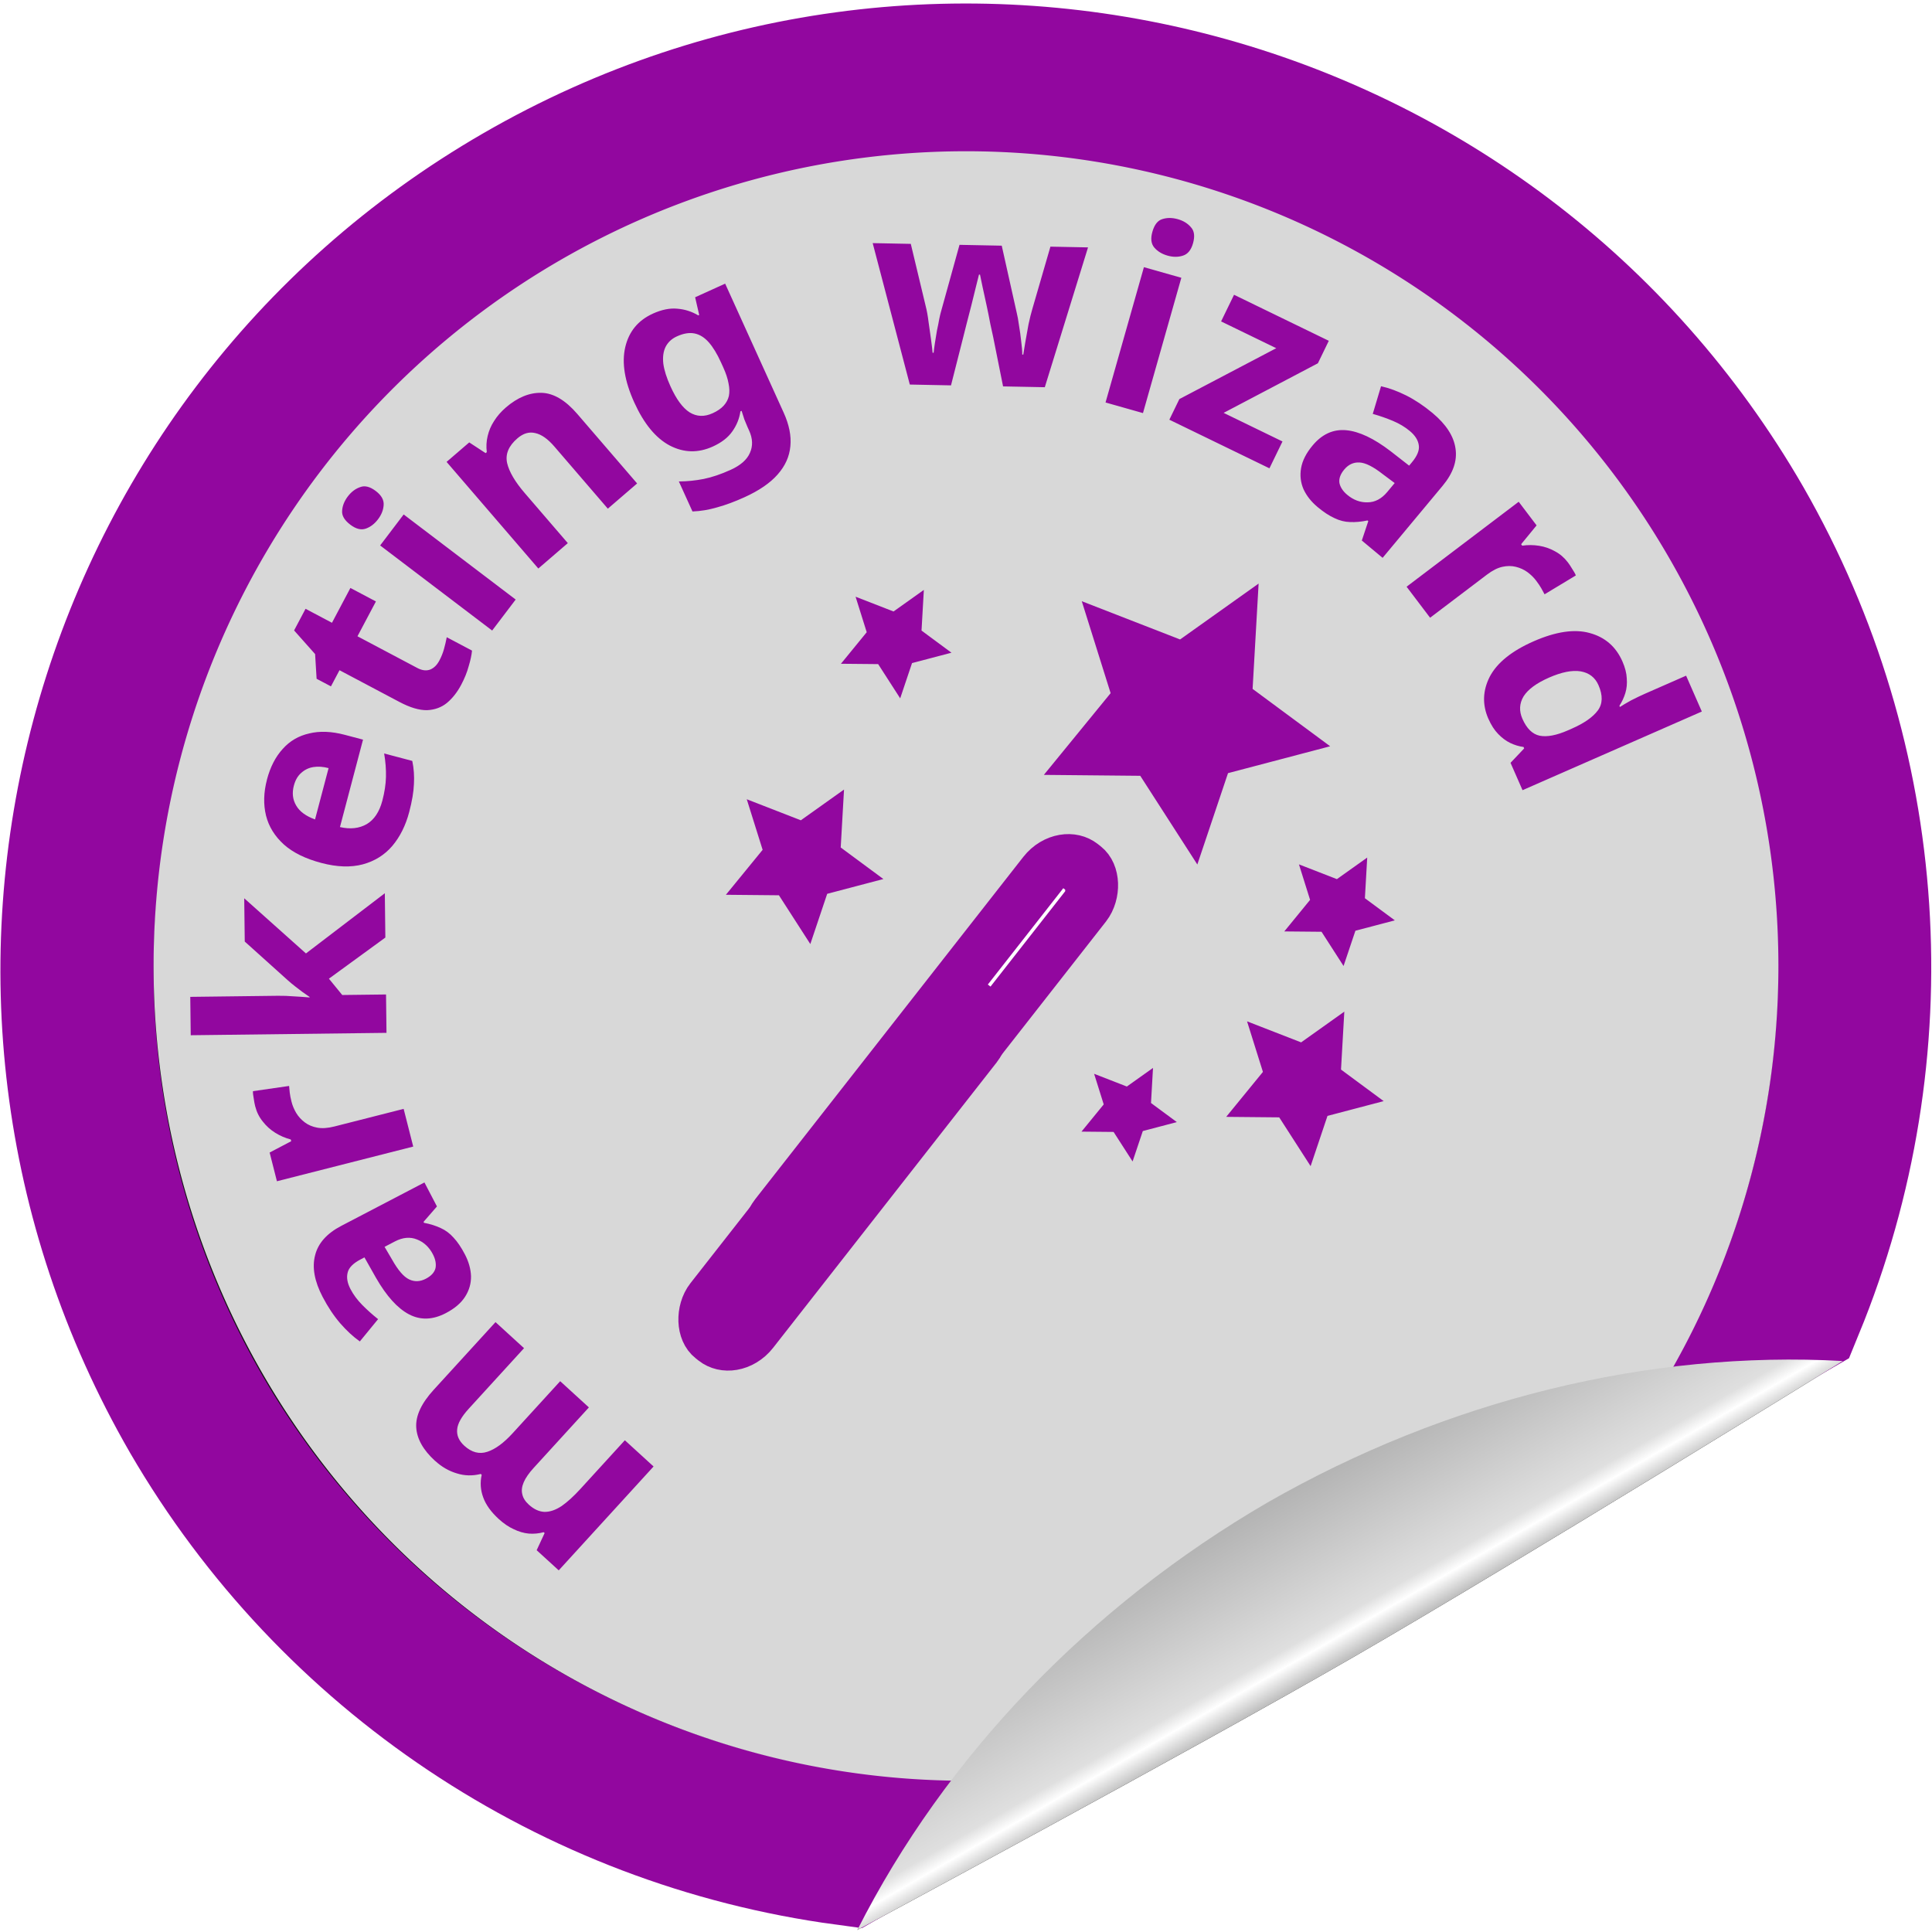
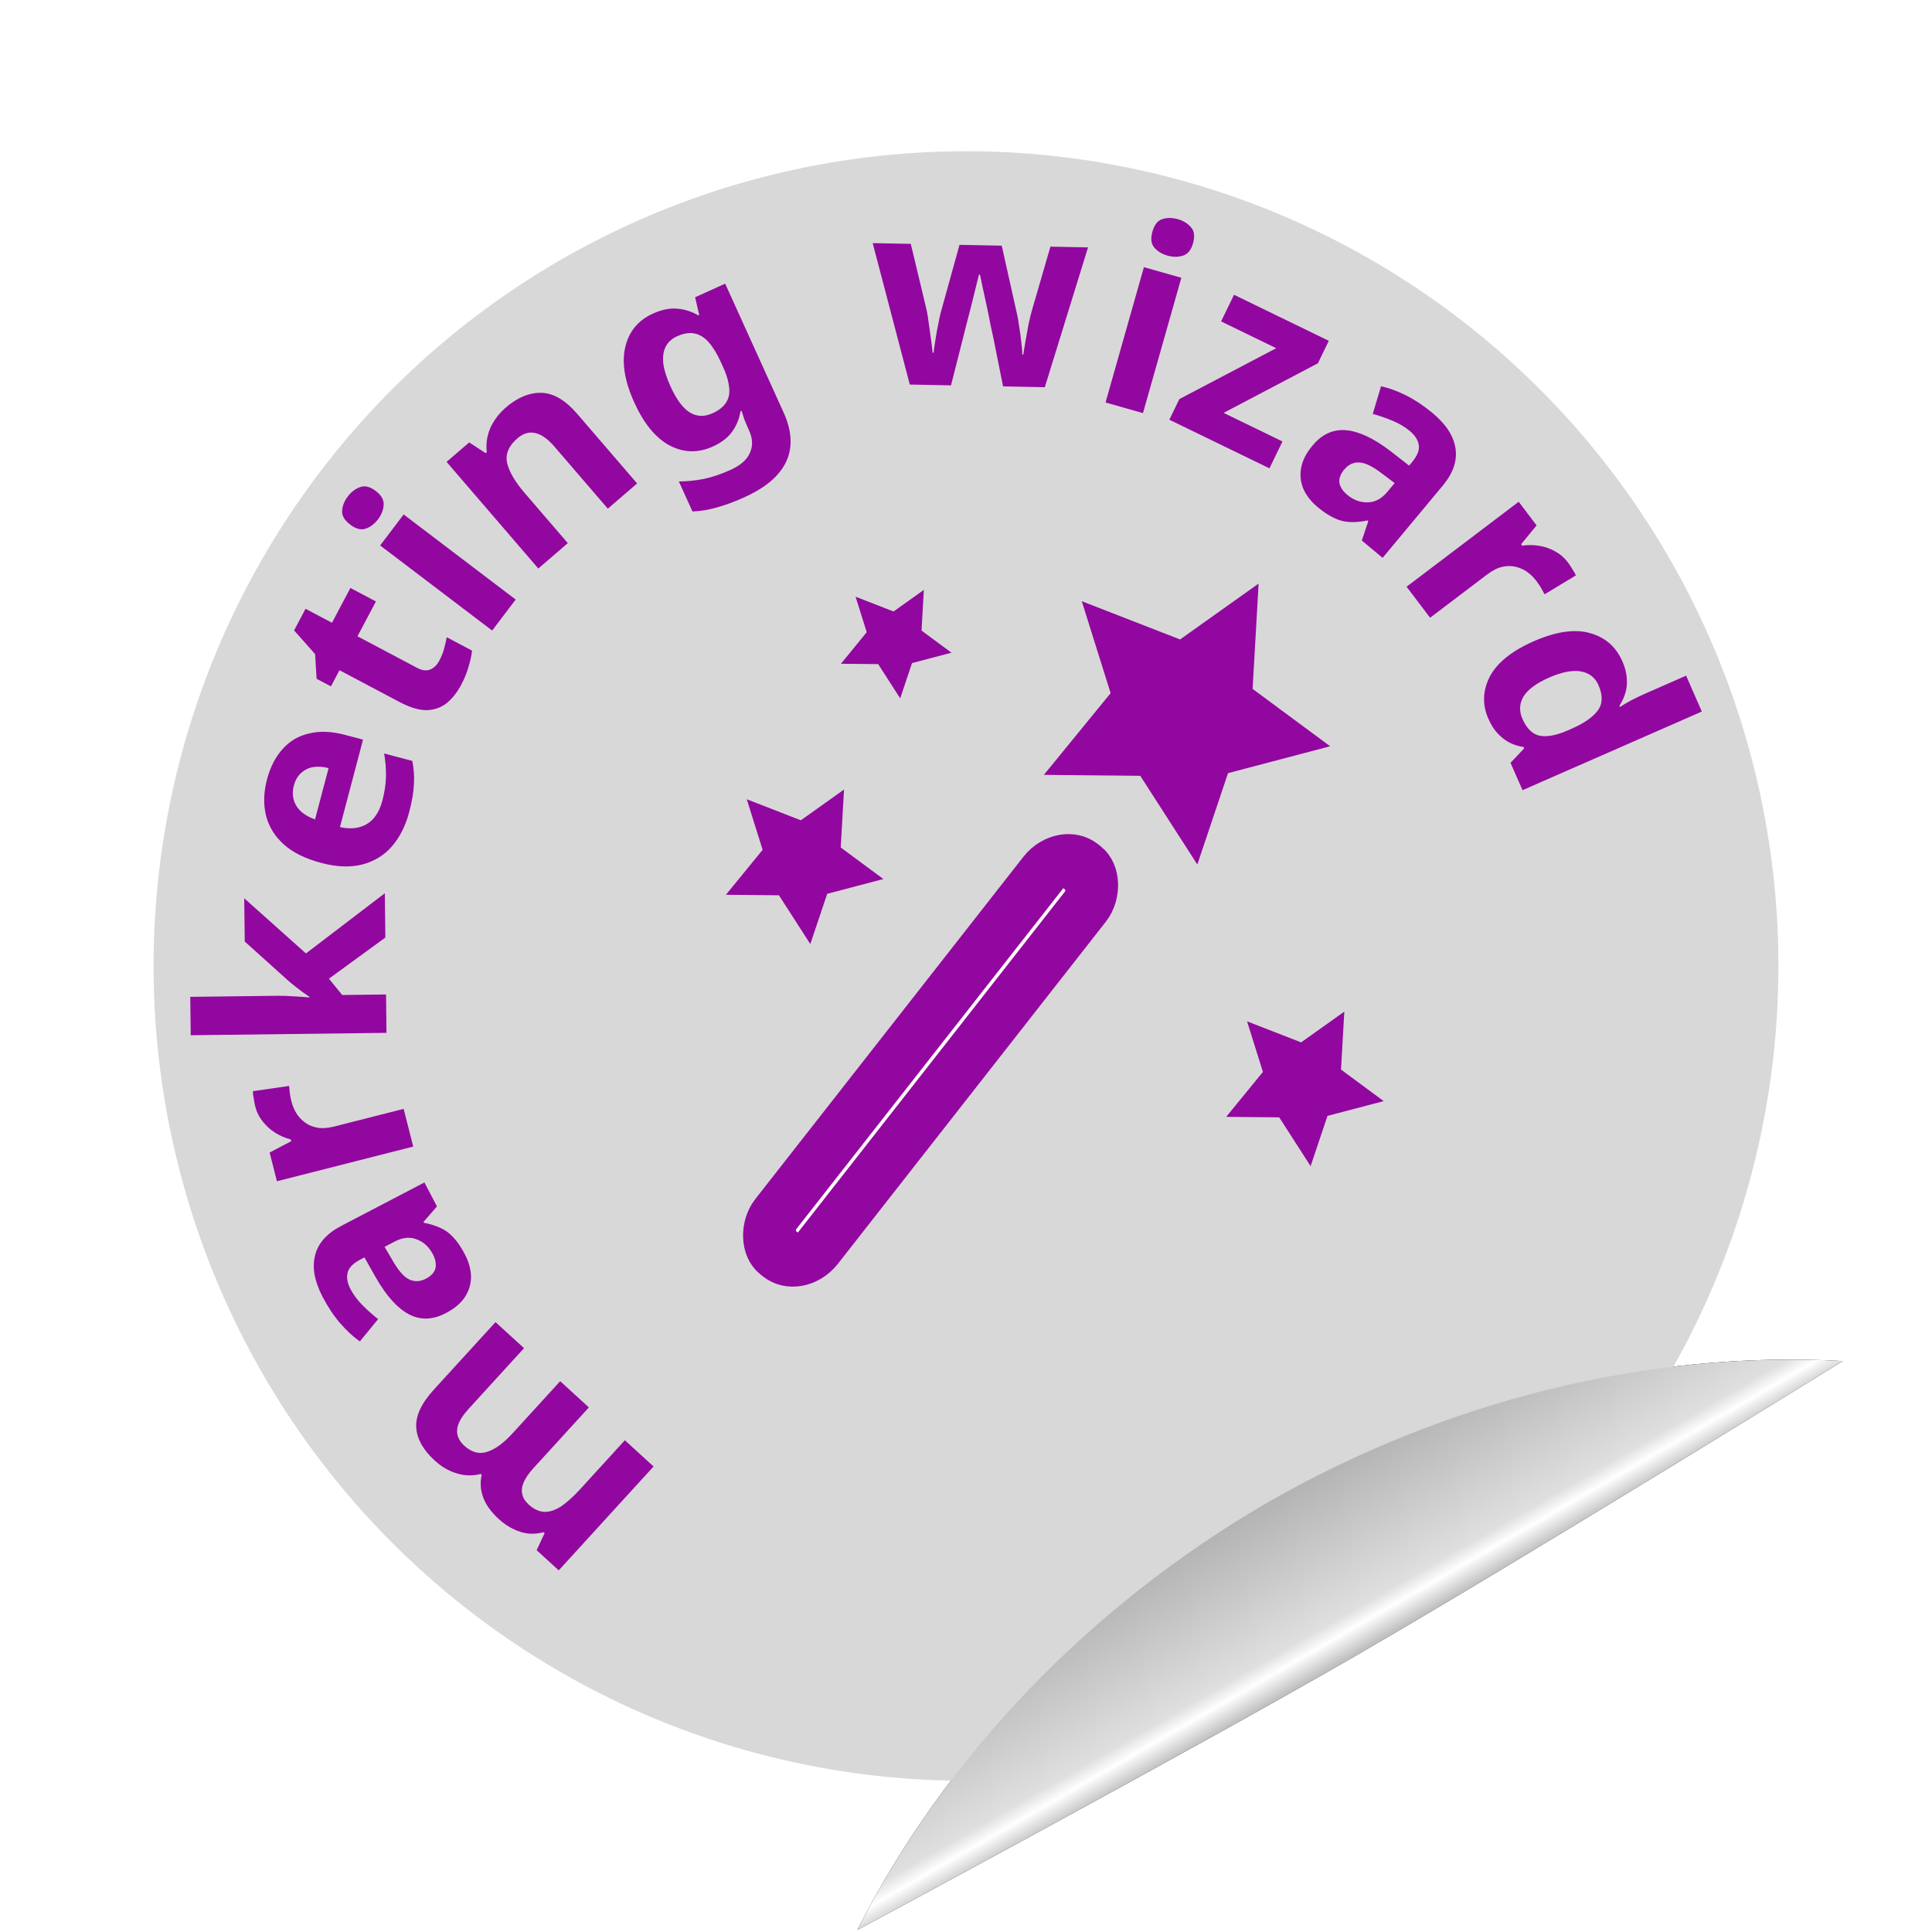
<svg xmlns="http://www.w3.org/2000/svg" xmlns:ns1="http://sodipodi.sourceforge.net/DTD/sodipodi-0.dtd" xmlns:ns2="http://www.inkscape.org/namespaces/inkscape" xmlns:xlink="http://www.w3.org/1999/xlink" version="1.1" id="svg1" width="80" height="80" viewBox="0 0 80 80" ns1:docname="mw.svg" ns2:version="1.4 (86a8ad7, 2024-10-11)">
  <title id="title1">helping hand sticker</title>
  <defs id="defs1">
    <ns2:path-effect effect="bspline" id="path-effect24" is_visible="true" lpeversion="1.3" weight="33.333" steps="2" helper_size="0" apply_no_weight="true" apply_with_weight="true" only_selected="false" uniform="false" />
    <linearGradient id="linearGradient21" ns2:collect="always">
      <stop style="stop-color:#bfbfbf;stop-opacity:1;" offset="0" id="stop21" />
      <stop style="stop-color:#ffffff;stop-opacity:1;" offset="0.135" id="stop23" />
      <stop style="stop-color:#dfdfdf;stop-opacity:1;" offset="0.226" id="stop24" />
      <stop style="stop-color:#b4b4b4;stop-opacity:1;" offset="1" id="stop22" />
    </linearGradient>
    <linearGradient id="swatch19" ns2:swatch="solid">
      <stop style="stop-color:#d999d9;stop-opacity:1;" offset="0" id="stop19" />
    </linearGradient>
    <clipPath clipPathUnits="userSpaceOnUse" id="clipPath54">
      <path id="path54" style="stroke-width:0.1;stroke-linecap:square;paint-order:markers fill stroke;stop-color:#000000" d="m 1691.199,-792.32 h 1634.892 v 92.828 H 1691.199 Z" />
    </clipPath>
    <ns2:path-effect effect="bspline" id="path-effect5" is_visible="true" lpeversion="1.3" weight="33.333" steps="2" helper_size="0" apply_no_weight="true" apply_with_weight="true" only_selected="false" uniform="false" />
    <ns2:path-effect effect="bspline" id="path-effect2" is_visible="true" lpeversion="1.3" weight="33.333" steps="2" helper_size="0" apply_no_weight="true" apply_with_weight="true" only_selected="false" uniform="false" />
    <ns2:path-effect effect="bspline" id="path-effect1" is_visible="true" lpeversion="1.3" weight="33.333" steps="2" helper_size="0" apply_no_weight="true" apply_with_weight="true" only_selected="false" uniform="false" />
    <ns2:path-effect effect="bspline" id="path-effect2-4" is_visible="true" lpeversion="1.3" weight="33.333" steps="2" helper_size="0" apply_no_weight="true" apply_with_weight="true" only_selected="false" uniform="false" />
    <linearGradient ns2:collect="always" xlink:href="#linearGradient21" id="linearGradient22" x1="40.139" y1="68.618" x2="40.139" y2="76.799" gradientUnits="userSpaceOnUse" gradientTransform="matrix(0.906,-0.523,-0.438,-0.759,49.927,141.486)" />
    <filter ns2:collect="always" style="color-interpolation-filters:sRGB" id="filter1" x="-0.116" y="-0.2" width="1.232" height="1.401">
      <feGaussianBlur ns2:collect="always" stdDeviation="1.973" id="feGaussianBlur1" />
    </filter>
  </defs>
  <ns1:namedview id="namedview1" pagecolor="#505050" bordercolor="#eeeeee" borderopacity="1" ns2:showpageshadow="0" ns2:pageopacity="0" ns2:pagecheckerboard="0" ns2:deskcolor="#505050" ns2:zoom="10.31492" ns2:cx="38.487938" ns2:cy="43.916967" ns2:window-width="1720" ns2:window-height="1392" ns2:window-x="3624" ns2:window-y="0" ns2:window-maximized="0" ns2:current-layer="g1" showgrid="false" />
  <g ns2:groupmode="layer" id="layer5" ns2:label="shadow" transform="translate(5.233,-23.562)" style="display:inline">
    <path id="path1-7" style="display:inline;fill:#131313;fill-opacity:1;stroke:none;stroke-width:6.078;stroke-opacity:1;paint-order:markers fill stroke;filter:url(#filter1)" ns2:label="peel_shadow" d="m 30.269,103.477 c 3.628,-7.18 9.602,-13.406 16.983,-17.7 7.41,-4.245 15.788,-6.306 23.82,-5.858 0,0 -13.403,8.298 -20.203,12.224 C 44.069,96.07 30.269,103.477 30.269,103.477 Z" ns1:nodetypes="ccczc" />
  </g>
  <g ns2:groupmode="layer" ns2:label="badge" id="g1" style="display:inline">
-     <path id="path2" style="display:inline;fill:#131313;fill-opacity:1;stroke:#92079f;stroke-width:6.345;stroke-linecap:square;stroke-linejoin:miter;stroke-opacity:1;paint-order:fill markers stroke" ns2:label="circle" d="M 21.61,8.258 C 3.995,18.427 -2.04,40.951 8.13,58.566 13.844,68.393 23.775,75.031 35.041,76.551 L 74.039,54.036 C 78.355,43.519 77.572,31.6 71.918,21.738 61.749,4.123 39.225,-1.912 21.61,8.258 Z" ns1:nodetypes="cccccc" />
    <path style="display:inline;fill:#d8d8d8;fill-opacity:1;stroke-width:1.103;stroke-linecap:square;stroke-linejoin:miter;paint-order:stroke fill markers" id="path4" ns1:type="arc" ns1:cx="40" ns1:cy="40" ns1:rx="33.640591" ns1:ry="33.737537" ns1:start="1.4106603" ns1:end="0.57299907" ns1:arc-type="arc" d="M 45.364,73.306 A 33.641,33.738 0 0 1 8.631,52.186 33.641,33.738 0 0 1 21.593,11.761 a 33.641,33.738 0 0 1 42.123,4.312 33.641,33.738 0 0 1 4.551,42.218" ns1:open="true" />
    <path id="circle19" style="display:inline;fill:url(#linearGradient22);stroke:none;stroke-width:6.078;stroke-opacity:1;paint-order:markers fill stroke" ns2:label="circle" d="m 35.502,79.915 c 3.628,-7.18 9.602,-13.406 16.983,-17.7 7.41,-4.245 15.788,-6.306 23.82,-5.858 0,0 -13.403,8.298 -20.203,12.224 C 49.302,72.508 35.502,79.915 35.502,79.915 Z" ns1:nodetypes="ccczc" />
  </g>
  <g ns2:groupmode="layer" id="layer1" ns2:label="rect" style="display:inline" />
  <g ns2:groupmode="layer" id="layer3" ns2:label="text" style="display:inline">
    <circle style="display:none;fill:none;fill-opacity:1;stroke:#92079f;stroke-width:0.739;stroke-opacity:1;paint-order:markers fill stroke" id="path3" cx="14.641" cy="-54.641" r="24.027" transform="rotate(120)" />
    <path d="m 18.015,60.492 q -0.74,-0.676 -0.78,-1.392 -0.04,-0.715 0.722,-1.55 l 2.561,-2.804 1.181,1.079 -2.287,2.505 q -0.453,0.496 -0.482,0.86 -0.036,0.372 0.295,0.674 0.457,0.417 0.955,0.251 0.491,-0.158 1.052,-0.773 l 1.964,-2.15 1.189,1.086 -2.287,2.505 q -0.295,0.323 -0.411,0.592 -0.116,0.27 -0.061,0.494 0.048,0.232 0.269,0.433 0.323,0.295 0.663,0.302 0.332,2.6e-5 0.699,-0.243 0.359,-0.25 0.776,-0.707 l 1.841,-2.016 1.189,1.086 -3.927,4.301 -0.914,-0.834 0.33,-0.71 -0.039,-0.036 q -0.306,0.082 -0.616,0.058 -0.319,-0.031 -0.627,-0.183 -0.316,-0.144 -0.615,-0.418 -0.48,-0.439 -0.644,-0.892 -0.172,-0.46 -0.065,-0.941 l -0.039,-0.036 q -0.508,0.129 -0.99,-0.023 -0.49,-0.144 -0.899,-0.518 z m -4.655,-6.789 q -0.509,-0.974 -0.312,-1.726 0.187,-0.748 1.085,-1.217 l 3.442,-1.797 0.518,0.993 -0.556,0.64 0.02,0.038 q 0.388,0.074 0.691,0.217 0.298,0.133 0.532,0.396 0.243,0.258 0.47,0.693 0.237,0.454 0.254,0.902 0.008,0.453 -0.243,0.849 -0.251,0.396 -0.799,0.682 -0.813,0.425 -1.526,0.051 -0.713,-0.374 -1.367,-1.512 l -0.478,-0.846 -0.161,0.084 q -0.463,0.242 -0.534,0.544 -0.08,0.307 0.117,0.685 0.183,0.35 0.489,0.659 0.306,0.309 0.654,0.585 L 14.9,55.546 Q 14.48,55.248 14.085,54.792 13.686,54.327 13.36,53.703 Z m 2.873,-1.549 q 0.37,0.661 0.706,0.822 0.337,0.161 0.696,-0.027 0.331,-0.173 0.398,-0.436 0.053,-0.268 -0.11,-0.58 -0.232,-0.444 -0.655,-0.609 -0.428,-0.174 -0.919,0.083 l -0.425,0.222 z m -5.664,-6.335 q -0.039,-0.155 -0.063,-0.336 -0.037,-0.189 -0.032,-0.3 l 1.497,-0.216 q 0.008,0.119 0.027,0.279 0.019,0.16 0.074,0.377 0.06,0.238 0.196,0.467 0.133,0.219 0.351,0.384 0.218,0.165 0.518,0.22 0.3,0.056 0.714,-0.05 l 2.863,-0.728 0.397,1.561 -5.644,1.436 -0.302,-1.189 0.893,-0.469 -0.018,-0.072 q -0.342,-0.089 -0.643,-0.277 -0.301,-0.188 -0.514,-0.464 -0.224,-0.273 -0.313,-0.625 z m 0.937,-4.586 q 0.331,-0.004 0.662,0.024 0.32,0.017 0.651,0.045 l -2.6e-4,-0.021 q -0.151,-0.105 -0.301,-0.21 -0.151,-0.116 -0.302,-0.231 -0.151,-0.116 -0.291,-0.242 l -1.79,-1.61 -0.022,-1.792 2.556,2.284 3.266,-2.493 0.022,1.835 -2.337,1.703 0.552,0.676 1.813,-0.022 0.019,1.589 -8.106,0.099 -0.019,-1.589 z m -0.452,-8.953 q 0.207,-0.784 0.656,-1.272 0.438,-0.491 1.095,-0.638 0.649,-0.16 1.474,0.058 l 0.753,0.199 -0.955,3.62 q 0.645,0.148 1.114,-0.125 0.459,-0.276 0.641,-0.967 0.139,-0.526 0.15,-0.986 0.011,-0.46 -0.075,-0.969 l 1.165,0.308 q 0.097,0.467 0.068,0.956 -0.017,0.481 -0.196,1.162 -0.22,0.835 -0.701,1.404 -0.478,0.558 -1.216,0.76 -0.748,0.2 -1.717,-0.056 -0.99,-0.261 -1.553,-0.763 -0.57,-0.515 -0.742,-1.2 -0.169,-0.696 0.04,-1.49 z m 1.114,0.25 q -0.122,0.464 0.1,0.832 0.213,0.365 0.777,0.569 l 0.561,-2.125 q -0.34,-0.09 -0.628,-0.044 -0.288,0.045 -0.505,0.242 -0.215,0.186 -0.304,0.526 z m 6.023,-5.173 q 0.125,-0.236 0.192,-0.477 0.068,-0.242 0.116,-0.494 l 1.046,0.554 q -0.025,0.276 -0.139,0.65 -0.099,0.37 -0.309,0.766 -0.245,0.462 -0.59,0.75 -0.34,0.278 -0.823,0.301 -0.487,0.008 -1.147,-0.342 l -2.479,-1.313 -0.354,0.669 -0.594,-0.314 -0.062,-1.023 -0.87,-0.979 0.474,-0.896 1.094,0.579 0.764,-1.442 1.056,0.559 -0.764,1.442 2.479,1.313 q 0.292,0.155 0.533,0.065 0.231,-0.095 0.376,-0.368 z m -1.476,-6.054 4.638,3.523 -0.974,1.283 -4.638,-3.523 z m -2.31,-0.75 q 0.213,-0.28 0.504,-0.381 0.289,-0.116 0.654,0.162 0.348,0.265 0.323,0.58 -0.019,0.307 -0.232,0.587 -0.219,0.289 -0.51,0.389 -0.291,0.101 -0.639,-0.164 -0.365,-0.277 -0.338,-0.578 0.019,-0.307 0.238,-0.596 z m 6.54,-3.679 q 0.728,-0.626 1.475,-0.608 0.747,0.018 1.485,0.875 l 2.477,2.878 -1.213,1.044 -2.212,-2.571 q -0.41,-0.477 -0.79,-0.558 -0.379,-0.096 -0.742,0.217 -0.55,0.473 -0.425,1.027 0.126,0.539 0.731,1.242 l 1.781,2.07 -1.221,1.051 -3.799,-4.415 0.938,-0.807 0.678,0.444 0.049,-0.042 q -0.042,-0.344 0.035,-0.663 0.078,-0.335 0.266,-0.623 0.189,-0.303 0.488,-0.561 z m 6.085,-3.886 q 0.554,-0.251 1.02,-0.205 0.462,0.037 0.863,0.276 l 0.039,-0.018 -0.168,-0.732 1.243,-0.564 2.424,5.343 q 0.339,0.748 0.277,1.385 -0.058,0.647 -0.531,1.178 -0.464,0.527 -1.367,0.937 -0.612,0.278 -1.133,0.42 -0.517,0.152 -1.023,0.171 l -0.564,-1.243 q 0.525,-0.004 1.03,-0.104 0.515,-0.105 1.117,-0.378 0.612,-0.278 0.795,-0.7 0.193,-0.427 -0.032,-0.923 l -0.066,-0.146 q -0.053,-0.117 -0.131,-0.315 -0.069,-0.203 -0.115,-0.358 l -0.049,0.022 q -0.065,0.451 -0.337,0.832 -0.262,0.377 -0.806,0.624 -0.913,0.414 -1.788,-0.044 -0.866,-0.462 -1.465,-1.783 -0.599,-1.321 -0.372,-2.291 0.228,-0.97 1.141,-1.384 z m 1,0.94 q -0.321,0.145 -0.47,0.436 -0.14,0.286 -0.093,0.698 0.056,0.408 0.299,0.942 0.361,0.797 0.79,1.071 0.439,0.27 0.953,0.036 0.291,-0.132 0.456,-0.312 0.164,-0.18 0.216,-0.402 0.047,-0.232 -0.014,-0.521 -0.051,-0.293 -0.214,-0.653 l -0.097,-0.214 q -0.242,-0.534 -0.508,-0.835 -0.266,-0.301 -0.588,-0.366 -0.322,-0.065 -0.73,0.12 z m 13.095,0.026 q -0.039,-0.182 -0.117,-0.536 -0.067,-0.364 -0.155,-0.771 -0.088,-0.418 -0.166,-0.761 -0.078,-0.354 -0.107,-0.514 l -0.043,-8.49e-4 q -0.035,0.159 -0.127,0.51 -0.081,0.34 -0.186,0.754 -0.104,0.403 -0.197,0.764 -0.093,0.361 -0.139,0.552 l -0.509,2.006 -1.706,-0.034 -1.537,-5.856 1.578,0.031 0.621,2.594 q 0.069,0.268 0.115,0.642 0.057,0.375 0.103,0.728 0.047,0.342 0.064,0.545 l 0.043,8.49e-4 q 0.014,-0.149 0.051,-0.394 0.037,-0.255 0.085,-0.521 0.059,-0.266 0.095,-0.478 0.047,-0.223 0.07,-0.297 l 0.77,-2.78 1.749,0.035 0.627,2.808 q 0.04,0.15 0.086,0.482 0.057,0.332 0.093,0.674 0.047,0.342 0.043,0.545 l 0.043,8.48e-4 q 0.025,-0.181 0.085,-0.521 0.06,-0.351 0.132,-0.734 0.082,-0.382 0.162,-0.648 l 0.745,-2.567 1.557,0.031 -1.79,5.79 -1.728,-0.034 z m 7.792,-2.452 -1.589,5.603 -1.55,-0.439 1.589,-5.603 z M 48.774,9.077 q 0.339,0.096 0.538,0.33 0.213,0.227 0.088,0.668 -0.119,0.421 -0.422,0.512 -0.293,0.094 -0.631,-0.002 -0.349,-0.099 -0.549,-0.333 -0.2,-0.234 -0.08,-0.655 0.125,-0.441 0.415,-0.525 0.293,-0.094 0.642,0.005 z m 3.791,10.315 -4.145,-2.013 0.415,-0.854 4.012,-2.107 -2.284,-1.109 0.536,-1.103 3.924,1.906 -0.452,0.931 -3.903,2.053 2.437,1.184 z m 6.753,-2.29 q 0.844,0.703 0.952,1.473 0.115,0.762 -0.534,1.541 l -2.485,2.983 -0.861,-0.717 0.268,-0.804 -0.033,-0.027 q -0.386,0.081 -0.721,0.066 -0.326,-0.008 -0.643,-0.161 -0.324,-0.145 -0.701,-0.459 -0.393,-0.328 -0.582,-0.735 -0.182,-0.415 -0.103,-0.877 0.079,-0.462 0.475,-0.937 0.587,-0.705 1.389,-0.634 0.802,0.071 1.844,0.87 l 0.766,0.597 0.116,-0.139 q 0.335,-0.402 0.284,-0.708 -0.044,-0.314 -0.372,-0.587 -0.303,-0.253 -0.705,-0.421 -0.402,-0.168 -0.829,-0.288 l 0.343,-1.145 q 0.503,0.113 1.042,0.382 0.548,0.276 1.089,0.726 z m -2.056,2.535 q -0.596,-0.468 -0.968,-0.487 -0.373,-0.019 -0.632,0.292 -0.239,0.287 -0.199,0.556 0.055,0.268 0.325,0.493 0.385,0.321 0.839,0.31 0.462,-0.004 0.817,-0.43 l 0.307,-0.369 z m 7.655,3.642 q 0.097,0.128 0.189,0.285 0.107,0.159 0.146,0.264 l -1.295,0.781 q -0.054,-0.106 -0.134,-0.247 -0.08,-0.14 -0.215,-0.319 -0.148,-0.196 -0.362,-0.354 -0.208,-0.15 -0.473,-0.217 -0.265,-0.067 -0.563,-0.001 -0.298,0.065 -0.638,0.323 l -2.355,1.785 -0.973,-1.284 4.642,-3.518 0.741,0.978 -0.64,0.78 0.045,0.06 q 0.35,-0.051 0.7,0.005 0.35,0.056 0.654,0.227 0.312,0.165 0.531,0.454 z m -3.286,6.486 q -0.386,-0.879 0.059,-1.75 0.459,-0.865 1.817,-1.461 1.377,-0.604 2.319,-0.342 0.952,0.258 1.355,1.176 0.167,0.381 0.18,0.702 0.027,0.326 -0.059,0.608 -0.086,0.282 -0.246,0.527 l 0.021,0.049 q 0.163,-0.106 0.463,-0.273 0.314,-0.161 0.578,-0.277 l 1.7,-0.746 0.651,1.485 -7.424,3.257 -0.497,-1.133 0.565,-0.597 -0.026,-0.059 q -0.285,-0.038 -0.55,-0.166 -0.266,-0.128 -0.502,-0.374 -0.232,-0.236 -0.403,-0.627 z m 1.409,-8.21e-4 q 0.266,0.606 0.715,0.7 0.459,0.09 1.172,-0.223 L 65.082,30.173 q 0.772,-0.339 1.079,-0.753 0.307,-0.414 0.029,-1.049 -0.21,-0.479 -0.74,-0.572 -0.526,-0.084 -1.307,0.259 -0.781,0.343 -1.056,0.778 -0.261,0.441 -0.047,0.929 z" id="text1" style="font-weight:bold;font-size:10.667px;font-family:Sans;-inkscape-font-specification:'Sans Bold';fill:#92079f;stroke-width:6;stroke-linecap:square;paint-order:stroke fill markers" aria-label="marketing wizard" />
  </g>
  <g ns2:groupmode="layer" id="layer2" ns2:label="wand" style="display:inline">
    <g id="g2" transform="matrix(0.552,0.432,-0.477,0.609,39.81,6.957)">
      <rect style="fill:#ffffff;fill-opacity:1;stroke:#92079f;stroke-width:3;stroke-linecap:round;stroke-linejoin:miter;stroke-dasharray:none;stroke-opacity:1;paint-order:stroke fill markers" id="rect1" width="3.199" height="26.273" x="29.472" y="25.497" rx="1.5" />
-       <rect style="display:inline;fill:#92079f;fill-opacity:1;stroke:#92079f;stroke-width:2.846;stroke-linecap:round;stroke-linejoin:miter;stroke-dasharray:none;stroke-opacity:1;paint-order:stroke fill markers" id="rect1-8" width="3.353" height="22.549" x="29.443" y="34.97" rx="1.572" />
    </g>
    <path ns1:type="star" style="fill:#92079f;fill-opacity:1;stroke:#92079f;stroke-width:3;stroke-linecap:round;stroke-linejoin:miter;stroke-dasharray:none;stroke-opacity:1;paint-order:stroke fill markers" id="path5" ns2:flatsided="false" ns1:sides="5" ns1:cx="40.523823" ns1:cy="23.170321" ns1:r1="2.7980576" ns1:r2="1.4046831" ns1:arg1="0.24497866" ns1:arg2="1.026644" ns2:rounded="0" ns2:randomized="0" d="m 43.238,23.849 -1.987,0.523 -0.534,1.59 -1.112,-1.728 -1.677,-0.016 1.3,-1.591 -0.502,-1.6 1.915,0.745 1.366,-0.972 -0.117,2.052 z" transform="translate(8.434,6.398)" />
-     <path ns1:type="star" style="display:inline;fill:#92079f;fill-opacity:1;stroke:#92079f;stroke-width:3;stroke-linecap:round;stroke-linejoin:miter;stroke-dasharray:none;stroke-opacity:1;paint-order:stroke fill markers" id="path5-1" ns2:flatsided="false" ns1:sides="5" ns1:cx="40.523823" ns1:cy="23.170321" ns1:r1="2.7980576" ns1:r2="1.4046831" ns1:arg1="0.24497866" ns1:arg2="1.026644" ns2:rounded="0" ns2:randomized="0" d="m 43.238,23.849 -1.987,0.523 -0.534,1.59 -1.112,-1.728 -1.677,-0.016 1.3,-1.591 -0.502,-1.6 1.915,0.745 1.366,-0.972 -0.117,2.052 z" transform="matrix(0.333,0,0,0.333,33.197,38.304)" />
    <path ns1:type="star" style="display:inline;fill:#92079f;fill-opacity:1;stroke:#92079f;stroke-width:3;stroke-linecap:round;stroke-linejoin:miter;stroke-dasharray:none;stroke-opacity:1;paint-order:stroke fill markers" id="path5-2" ns2:flatsided="false" ns1:sides="5" ns1:cx="40.523823" ns1:cy="23.170321" ns1:r1="2.7980576" ns1:r2="1.4046831" ns1:arg1="0.24497866" ns1:arg2="1.026644" ns2:rounded="0" ns2:randomized="0" d="m 43.238,23.849 -1.987,0.523 -0.534,1.59 -1.112,-1.728 -1.677,-0.016 1.3,-1.591 -0.502,-1.6 1.915,0.745 1.366,-0.972 -0.117,2.052 z" transform="matrix(0.55,0,0,0.55,31.64,32.118)" />
    <path ns1:type="star" style="display:inline;fill:#92079f;fill-opacity:1;stroke:#92079f;stroke-width:3;stroke-linecap:round;stroke-linejoin:miter;stroke-dasharray:none;stroke-opacity:1;paint-order:stroke fill markers" id="path5-2-8" ns2:flatsided="false" ns1:sides="5" ns1:cx="40.523823" ns1:cy="23.170321" ns1:r1="2.7980576" ns1:r2="1.4046831" ns1:arg1="0.24497866" ns1:arg2="1.026644" ns2:rounded="0" ns2:randomized="0" d="m 43.238,23.849 -1.987,0.523 -0.534,1.59 -1.112,-1.728 -1.677,-0.016 1.3,-1.591 -0.502,-1.6 1.915,0.745 1.366,-0.972 -0.117,2.052 z" transform="matrix(0.55,0,0,0.55,10.924,22.922)" />
-     <path ns1:type="star" style="display:inline;fill:#92079f;fill-opacity:1;stroke:#92079f;stroke-width:3;stroke-linecap:round;stroke-linejoin:miter;stroke-dasharray:none;stroke-opacity:1;paint-order:stroke fill markers" id="path5-23" ns2:flatsided="false" ns1:sides="5" ns1:cx="40.523823" ns1:cy="23.170321" ns1:r1="2.7980576" ns1:r2="1.4046831" ns1:arg1="0.24497866" ns1:arg2="1.026644" ns2:rounded="0" ns2:randomized="0" d="m 43.238,23.849 -1.987,0.523 -0.534,1.59 -1.112,-1.728 -1.677,-0.016 1.3,-1.591 -0.502,-1.6 1.915,0.745 1.366,-0.972 -0.117,2.052 z" transform="matrix(0.386,0,0,0.386,39.752,28.652)" />
    <path ns1:type="star" style="display:inline;fill:#92079f;fill-opacity:1;stroke:#92079f;stroke-width:3;stroke-linecap:round;stroke-linejoin:miter;stroke-dasharray:none;stroke-opacity:1;paint-order:stroke fill markers" id="path5-23-8" ns2:flatsided="false" ns1:sides="5" ns1:cx="40.523823" ns1:cy="23.170321" ns1:r1="2.7980576" ns1:r2="1.4046831" ns1:arg1="0.24497866" ns1:arg2="1.026644" ns2:rounded="0" ns2:randomized="0" d="m 43.238,23.849 -1.987,0.523 -0.534,1.59 -1.112,-1.728 -1.677,-0.016 1.3,-1.591 -0.502,-1.6 1.915,0.745 1.366,-0.972 -0.117,2.052 z" transform="matrix(0.386,0,0,0.386,21.393,17.569)" />
  </g>
</svg>